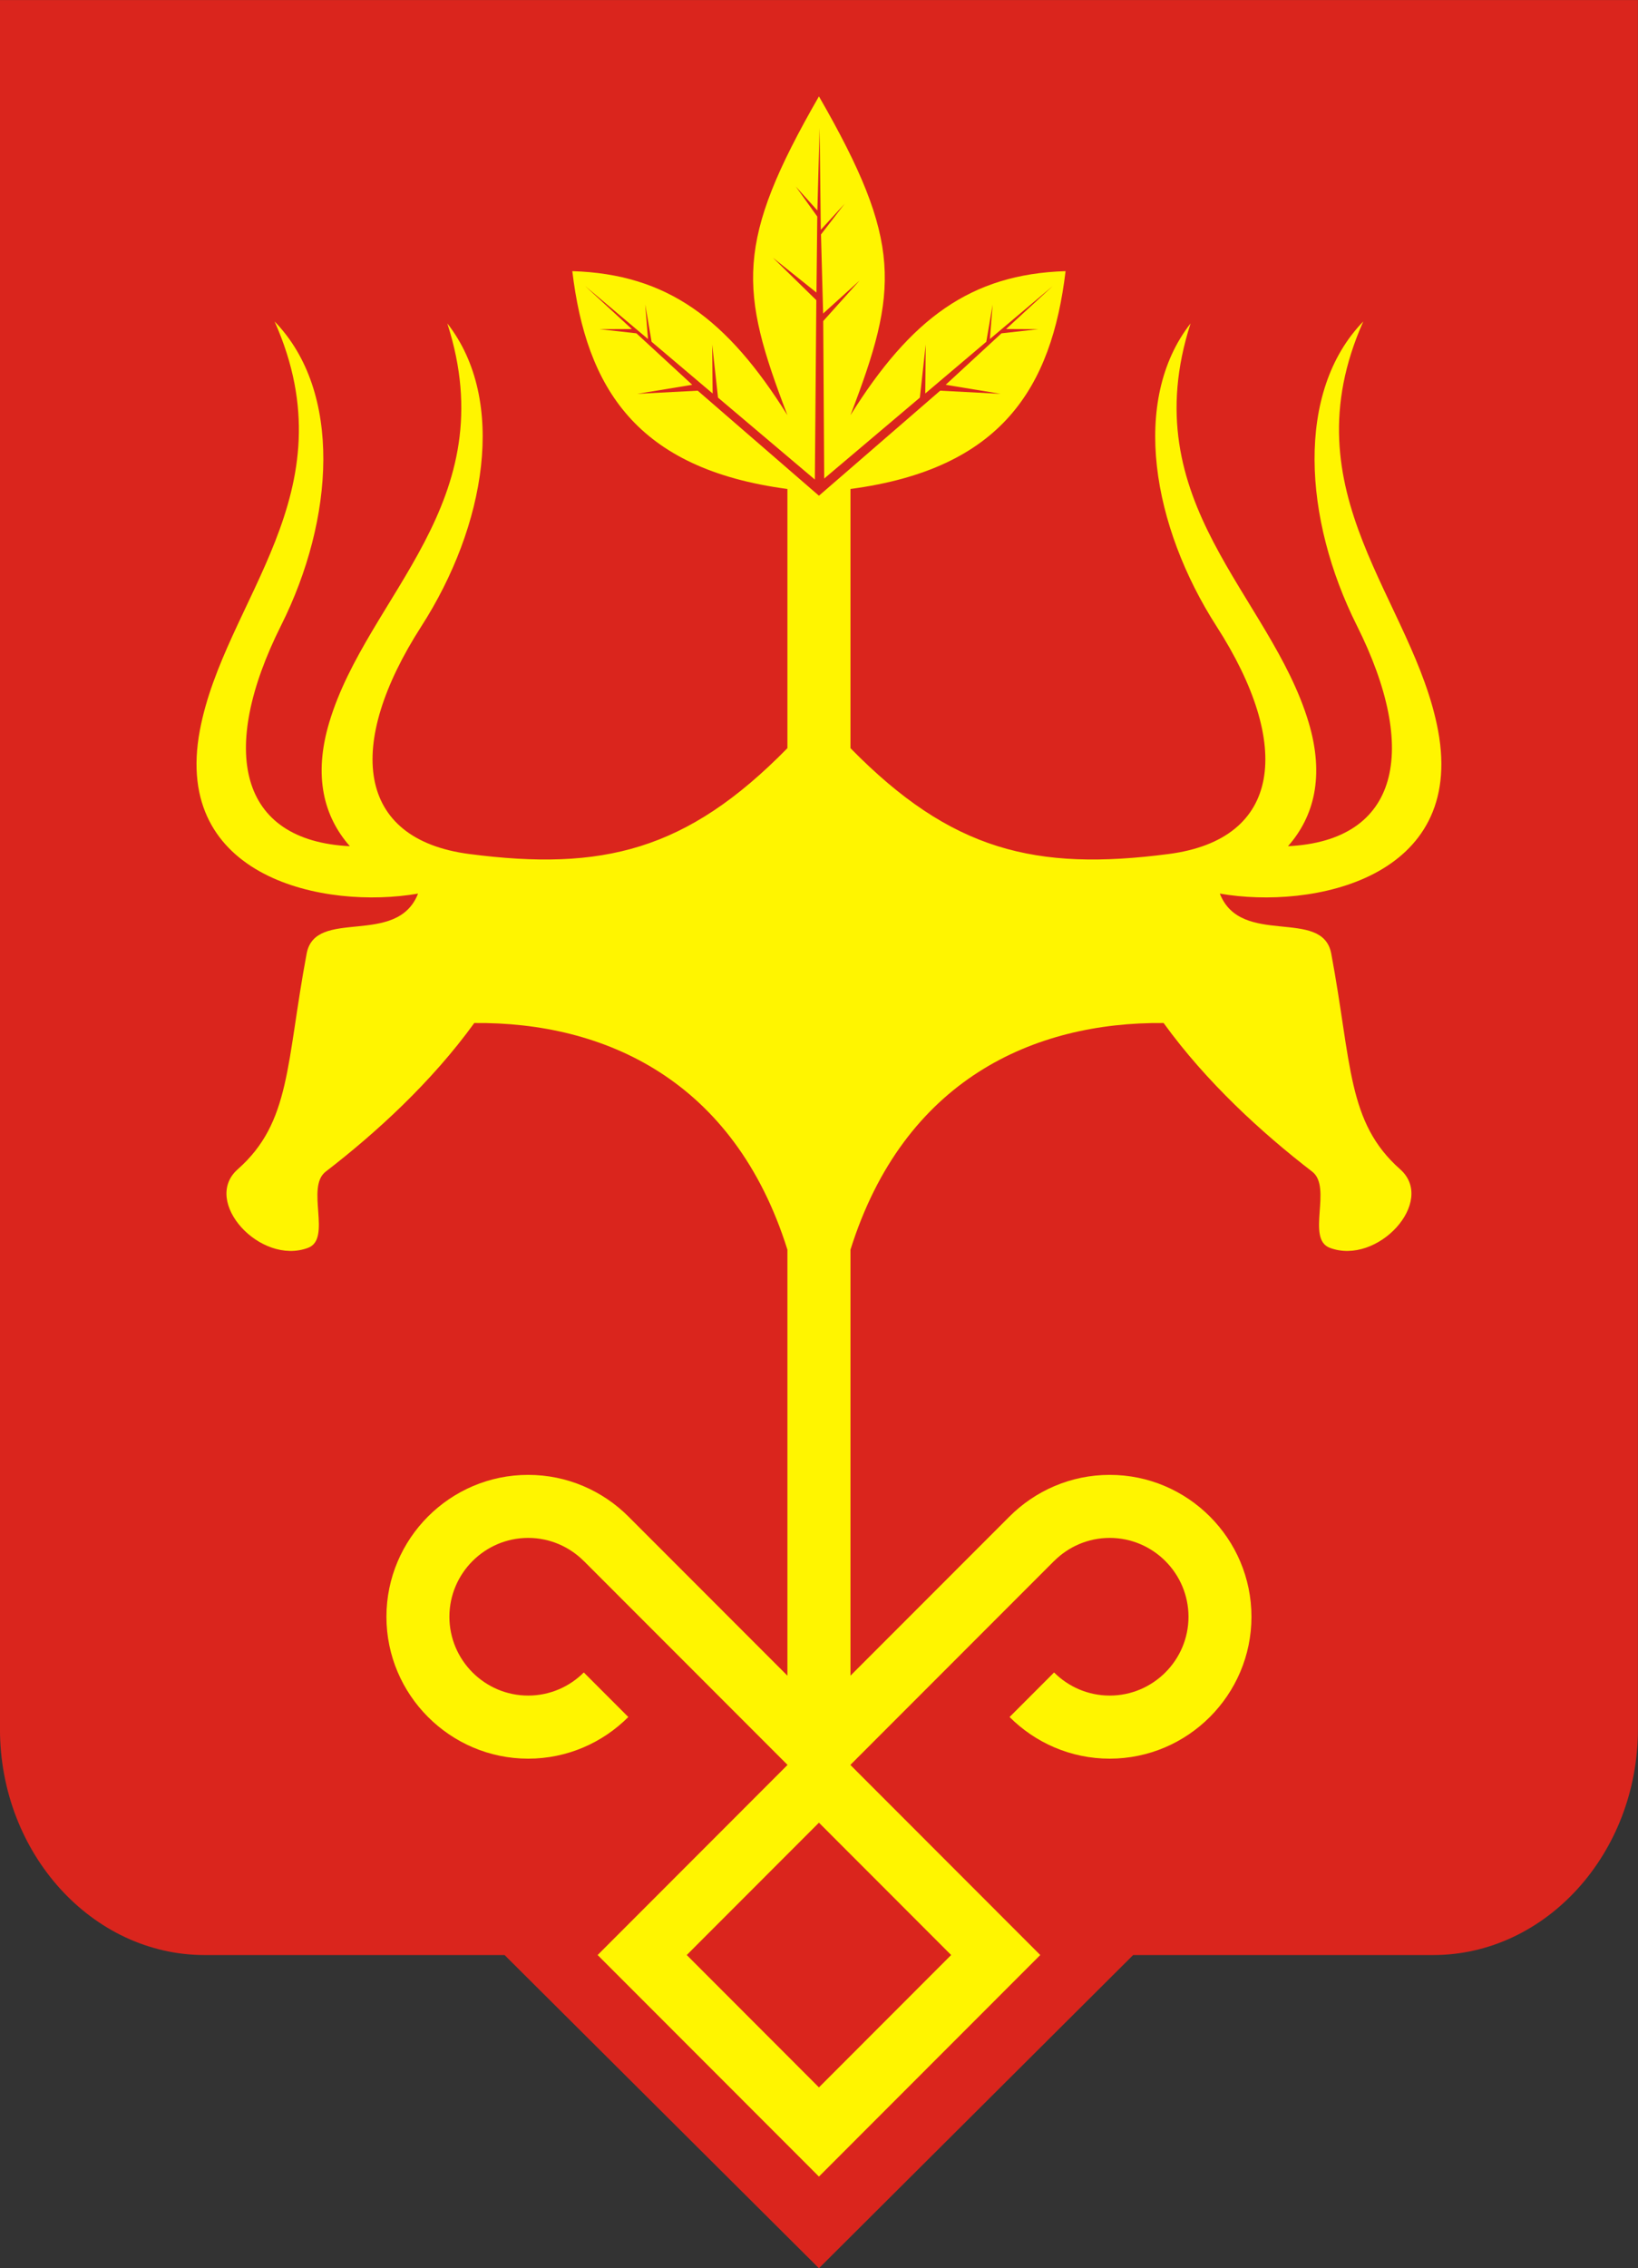
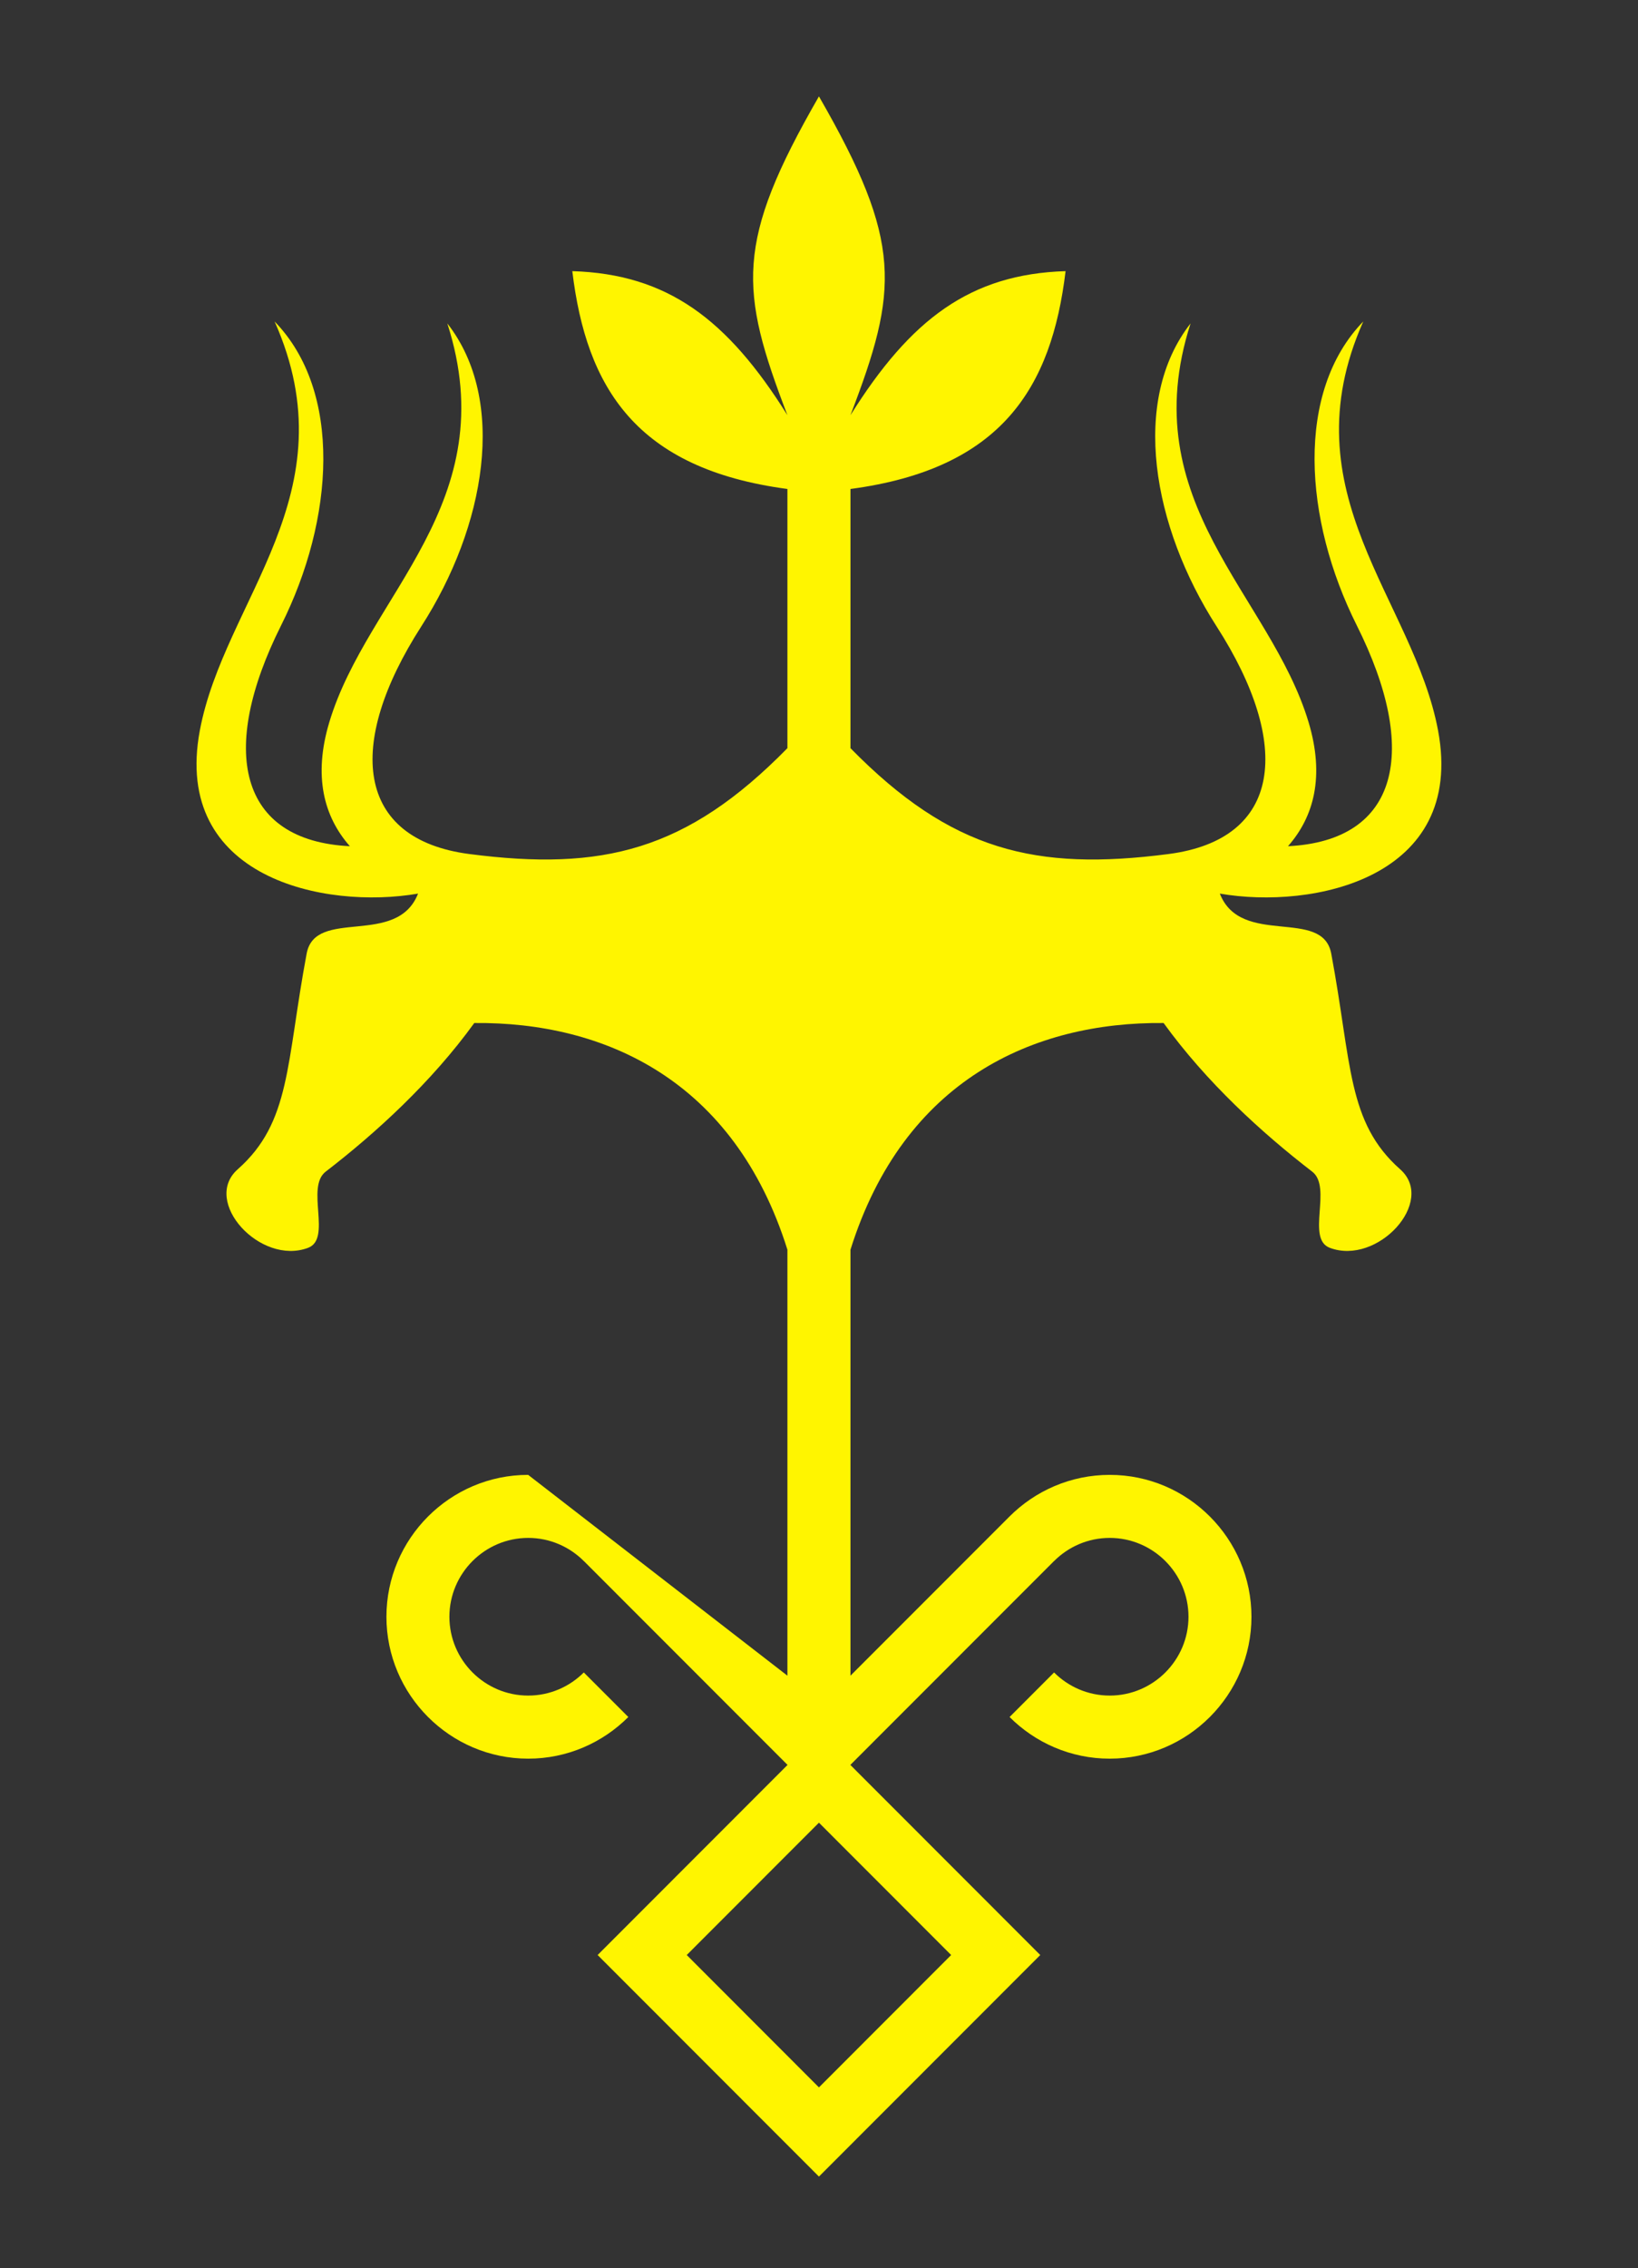
<svg xmlns="http://www.w3.org/2000/svg" version="1.0" width="578" height="800" id="svg2186">
  <rect width="100%" height="100%" fill="#333333" stroke="none" />
  <defs id="defs2188" />
  <g transform="translate(600.697,40.742)" id="layer1">
    <g transform="matrix(11.115,0,0,11.122,-867.467,-188.711)" style="fill-rule:evenodd" id="g2181">
-       <path d="M 76,13.305 L 76,68.139 C 76,72.08 73.075,75.305 69.5,75.305 L 59.975,75.305 L 50,85.237 L 40.02,75.305 L 39.29,75.305 L 30.5,75.305 C 26.925,75.305 24,72.08 24,68.139 L 24,13.305 C 41.333,13.305 58.666,13.305 76,13.305 L 76,13.305 z " style="fill:#da251d" id="path10" />
-       <path d="M 50,82.33 L 42.974,75.304 L 49.003,69.275 L 42.536,62.809 L 42.535,62.81 C 42.082,62.357 41.457,62.076 40.769,62.076 C 39.392,62.076 38.269,63.2 38.268,64.576 C 38.268,65.953 39.392,67.077 40.769,67.076 C 41.457,67.076 42.082,66.796 42.535,66.343 L 43.948,67.756 C 43.133,68.571 42.008,69.077 40.769,69.077 C 38.291,69.076 36.269,67.054 36.269,64.577 C 36.269,62.099 38.29,60.076 40.769,60.077 C 42.008,60.077 43.133,60.582 43.949,61.396 L 48.999,66.445 L 48.999,52.936 C 47.306,47.544 43.181,45.708 39.058,45.747 C 37.7,47.623 35.937,49.233 34.34,50.461 C 33.696,50.956 34.543,52.589 33.783,52.876 C 32.267,53.449 30.395,51.405 31.548,50.386 C 33.237,48.894 33.081,47.039 33.736,43.546 C 34.013,42.068 36.603,43.354 37.273,41.643 C 34.325,42.154 29.468,41.163 30.344,36.475 C 31.12,32.319 35.151,28.965 32.719,23.499 C 34.879,25.722 34.615,29.768 32.925,33.138 C 30.933,37.112 31.576,39.968 35.108,40.14 C 34.283,39.204 33.941,37.922 34.455,36.209 C 35.671,32.16 40.037,29.255 38.202,23.561 C 40.112,26.002 39.417,29.996 37.377,33.167 C 34.958,36.927 35.302,39.921 38.901,40.388 C 43.121,40.935 45.8,40.291 48.999,37.031 L 48.999,28.811 C 44.199,28.174 42.615,25.601 42.17,21.903 C 45.19,21.996 47.09,23.423 48.999,26.471 C 47.475,22.494 47.328,20.998 50,16.361 C 52.672,20.998 52.525,22.494 51.001,26.471 C 52.91,23.423 54.81,21.996 57.83,21.903 C 57.385,25.601 55.801,28.174 51.001,28.811 L 51.001,37.031 C 54.2,40.291 56.879,40.935 61.099,40.388 C 64.698,39.921 65.042,36.927 62.623,33.167 C 60.583,29.996 59.888,26.002 61.798,23.561 C 59.963,29.255 64.329,32.16 65.545,36.209 C 66.059,37.922 65.717,39.204 64.891,40.14 C 68.424,39.968 69.067,37.112 67.075,33.138 C 65.385,29.768 65.121,25.722 67.281,23.499 C 64.849,28.965 68.88,32.319 69.656,36.475 C 70.532,41.163 65.675,42.154 62.727,41.643 C 63.397,43.354 65.987,42.068 66.264,43.546 C 66.919,47.039 66.763,48.894 68.452,50.386 C 69.605,51.405 67.733,53.449 66.217,52.876 C 65.457,52.589 66.305,50.956 65.66,50.461 C 64.063,49.233 62.3,47.623 60.942,45.747 C 56.819,45.708 52.694,47.544 51.001,52.936 L 51.001,66.445 L 56.051,61.396 C 56.867,60.582 57.992,60.077 59.231,60.077 C 61.71,60.076 63.731,62.099 63.731,64.577 C 63.731,67.054 61.709,69.076 59.231,69.077 C 57.992,69.077 56.867,68.571 56.052,67.756 L 57.465,66.343 C 57.918,66.796 58.543,67.076 59.231,67.076 C 60.608,67.077 61.732,65.953 61.732,64.576 C 61.731,63.2 60.608,62.076 59.231,62.076 C 58.543,62.076 57.918,62.357 57.465,62.81 L 57.464,62.809 L 50.997,69.275 L 57.026,75.304 L 50,82.33 L 50,82.33 z M 50,79.502 L 45.803,75.304 L 50,71.107 L 54.197,75.304 L 50,79.502 z " style="fill:#fff500" id="path12" />
-       <polygon points="50,29.025 46.151,25.694 44.231,25.794 45.977,25.507 44.205,23.875 43.036,23.744 44.059,23.739 42.575,22.373 44.573,24.056 44.485,22.96 44.687,24.143 46.625,25.783 46.61,24.229 46.796,25.914 49.87,28.512 49.917,22.824 48.538,21.477 49.921,22.582 49.947,20.172 49.262,19.216 49.95,19.979 50.021,17.363 50.059,20.592 50.814,19.768 50.065,20.74 50.133,23.247 51.294,22.197 50.136,23.486 50.167,28.48 53.204,25.914 53.39,24.229 53.375,25.783 55.313,24.143 55.515,22.96 55.427,24.056 57.425,22.373 55.941,23.739 56.964,23.744 55.795,23.875 54.023,25.507 55.769,25.794 53.849,25.694 50,29.025 " style="fill:#da251d" id="polygon14" />
+       <path d="M 50,82.33 L 42.974,75.304 L 49.003,69.275 L 42.536,62.809 L 42.535,62.81 C 42.082,62.357 41.457,62.076 40.769,62.076 C 39.392,62.076 38.269,63.2 38.268,64.576 C 38.268,65.953 39.392,67.077 40.769,67.076 C 41.457,67.076 42.082,66.796 42.535,66.343 L 43.948,67.756 C 43.133,68.571 42.008,69.077 40.769,69.077 C 38.291,69.076 36.269,67.054 36.269,64.577 C 36.269,62.099 38.29,60.076 40.769,60.077 L 48.999,66.445 L 48.999,52.936 C 47.306,47.544 43.181,45.708 39.058,45.747 C 37.7,47.623 35.937,49.233 34.34,50.461 C 33.696,50.956 34.543,52.589 33.783,52.876 C 32.267,53.449 30.395,51.405 31.548,50.386 C 33.237,48.894 33.081,47.039 33.736,43.546 C 34.013,42.068 36.603,43.354 37.273,41.643 C 34.325,42.154 29.468,41.163 30.344,36.475 C 31.12,32.319 35.151,28.965 32.719,23.499 C 34.879,25.722 34.615,29.768 32.925,33.138 C 30.933,37.112 31.576,39.968 35.108,40.14 C 34.283,39.204 33.941,37.922 34.455,36.209 C 35.671,32.16 40.037,29.255 38.202,23.561 C 40.112,26.002 39.417,29.996 37.377,33.167 C 34.958,36.927 35.302,39.921 38.901,40.388 C 43.121,40.935 45.8,40.291 48.999,37.031 L 48.999,28.811 C 44.199,28.174 42.615,25.601 42.17,21.903 C 45.19,21.996 47.09,23.423 48.999,26.471 C 47.475,22.494 47.328,20.998 50,16.361 C 52.672,20.998 52.525,22.494 51.001,26.471 C 52.91,23.423 54.81,21.996 57.83,21.903 C 57.385,25.601 55.801,28.174 51.001,28.811 L 51.001,37.031 C 54.2,40.291 56.879,40.935 61.099,40.388 C 64.698,39.921 65.042,36.927 62.623,33.167 C 60.583,29.996 59.888,26.002 61.798,23.561 C 59.963,29.255 64.329,32.16 65.545,36.209 C 66.059,37.922 65.717,39.204 64.891,40.14 C 68.424,39.968 69.067,37.112 67.075,33.138 C 65.385,29.768 65.121,25.722 67.281,23.499 C 64.849,28.965 68.88,32.319 69.656,36.475 C 70.532,41.163 65.675,42.154 62.727,41.643 C 63.397,43.354 65.987,42.068 66.264,43.546 C 66.919,47.039 66.763,48.894 68.452,50.386 C 69.605,51.405 67.733,53.449 66.217,52.876 C 65.457,52.589 66.305,50.956 65.66,50.461 C 64.063,49.233 62.3,47.623 60.942,45.747 C 56.819,45.708 52.694,47.544 51.001,52.936 L 51.001,66.445 L 56.051,61.396 C 56.867,60.582 57.992,60.077 59.231,60.077 C 61.71,60.076 63.731,62.099 63.731,64.577 C 63.731,67.054 61.709,69.076 59.231,69.077 C 57.992,69.077 56.867,68.571 56.052,67.756 L 57.465,66.343 C 57.918,66.796 58.543,67.076 59.231,67.076 C 60.608,67.077 61.732,65.953 61.732,64.576 C 61.731,63.2 60.608,62.076 59.231,62.076 C 58.543,62.076 57.918,62.357 57.465,62.81 L 57.464,62.809 L 50.997,69.275 L 57.026,75.304 L 50,82.33 L 50,82.33 z M 50,79.502 L 45.803,75.304 L 50,71.107 L 54.197,75.304 L 50,79.502 z " style="fill:#fff500" id="path12" />
    </g>
  </g>
</svg>